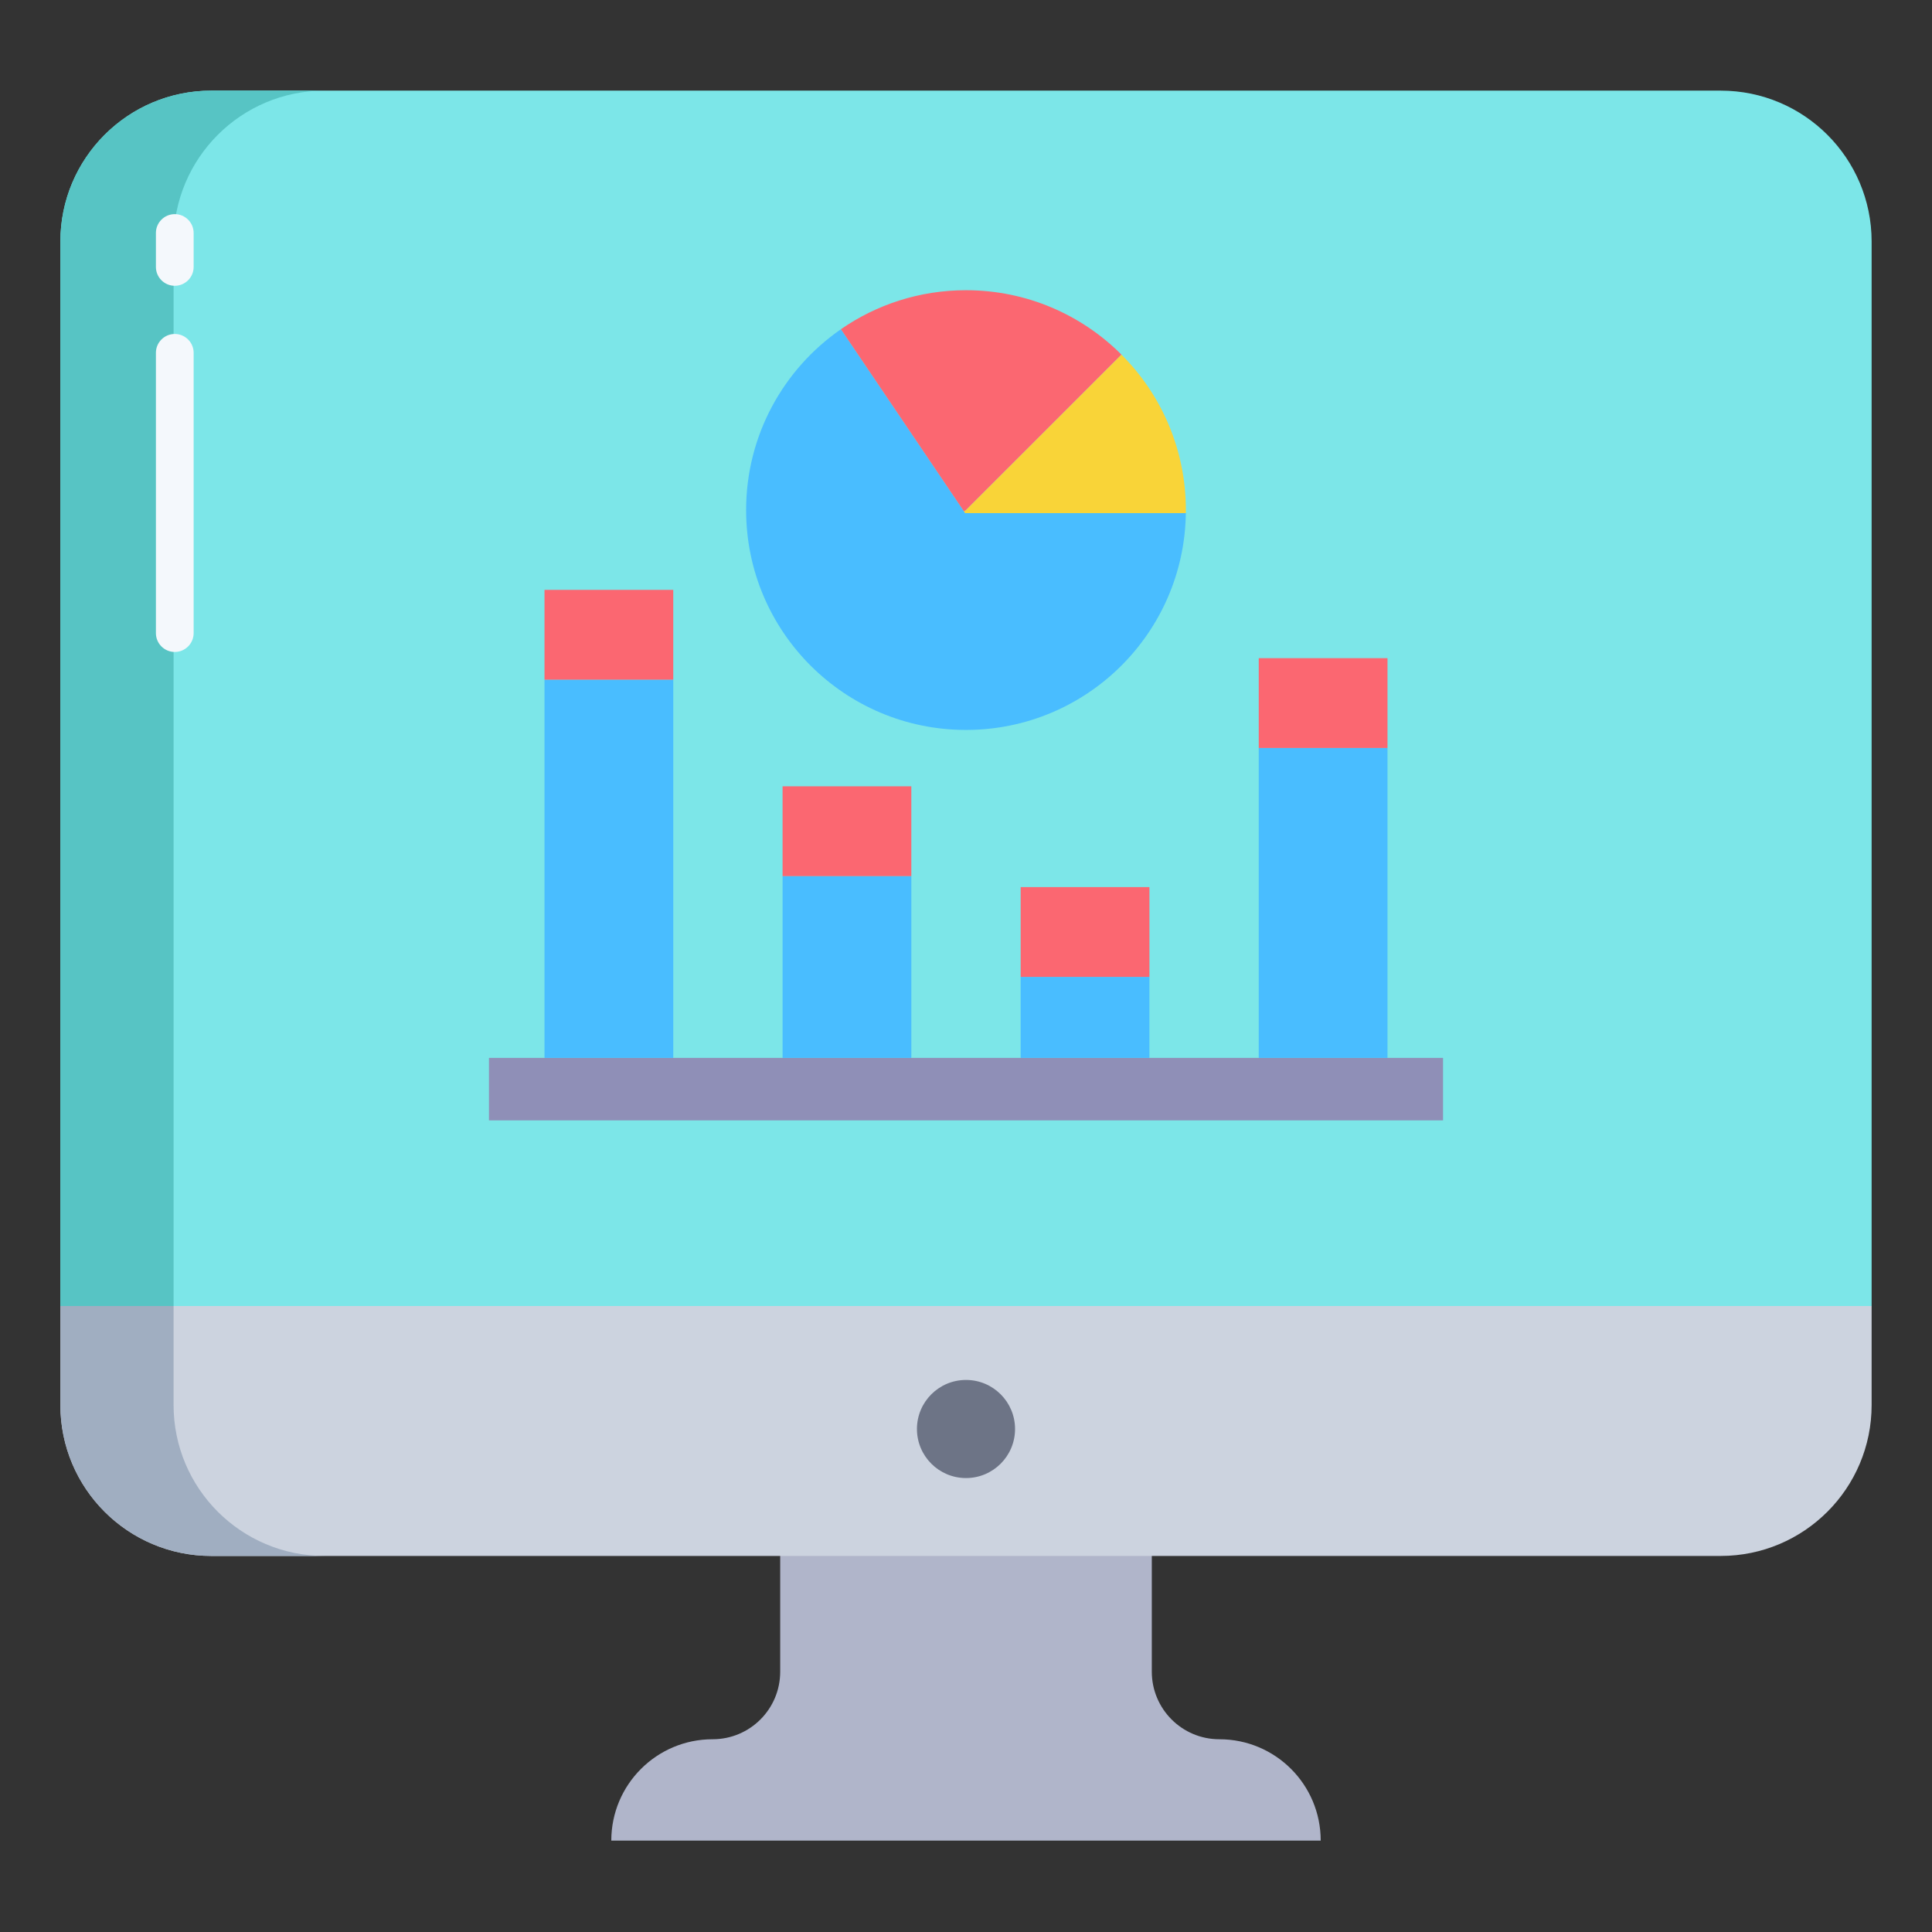
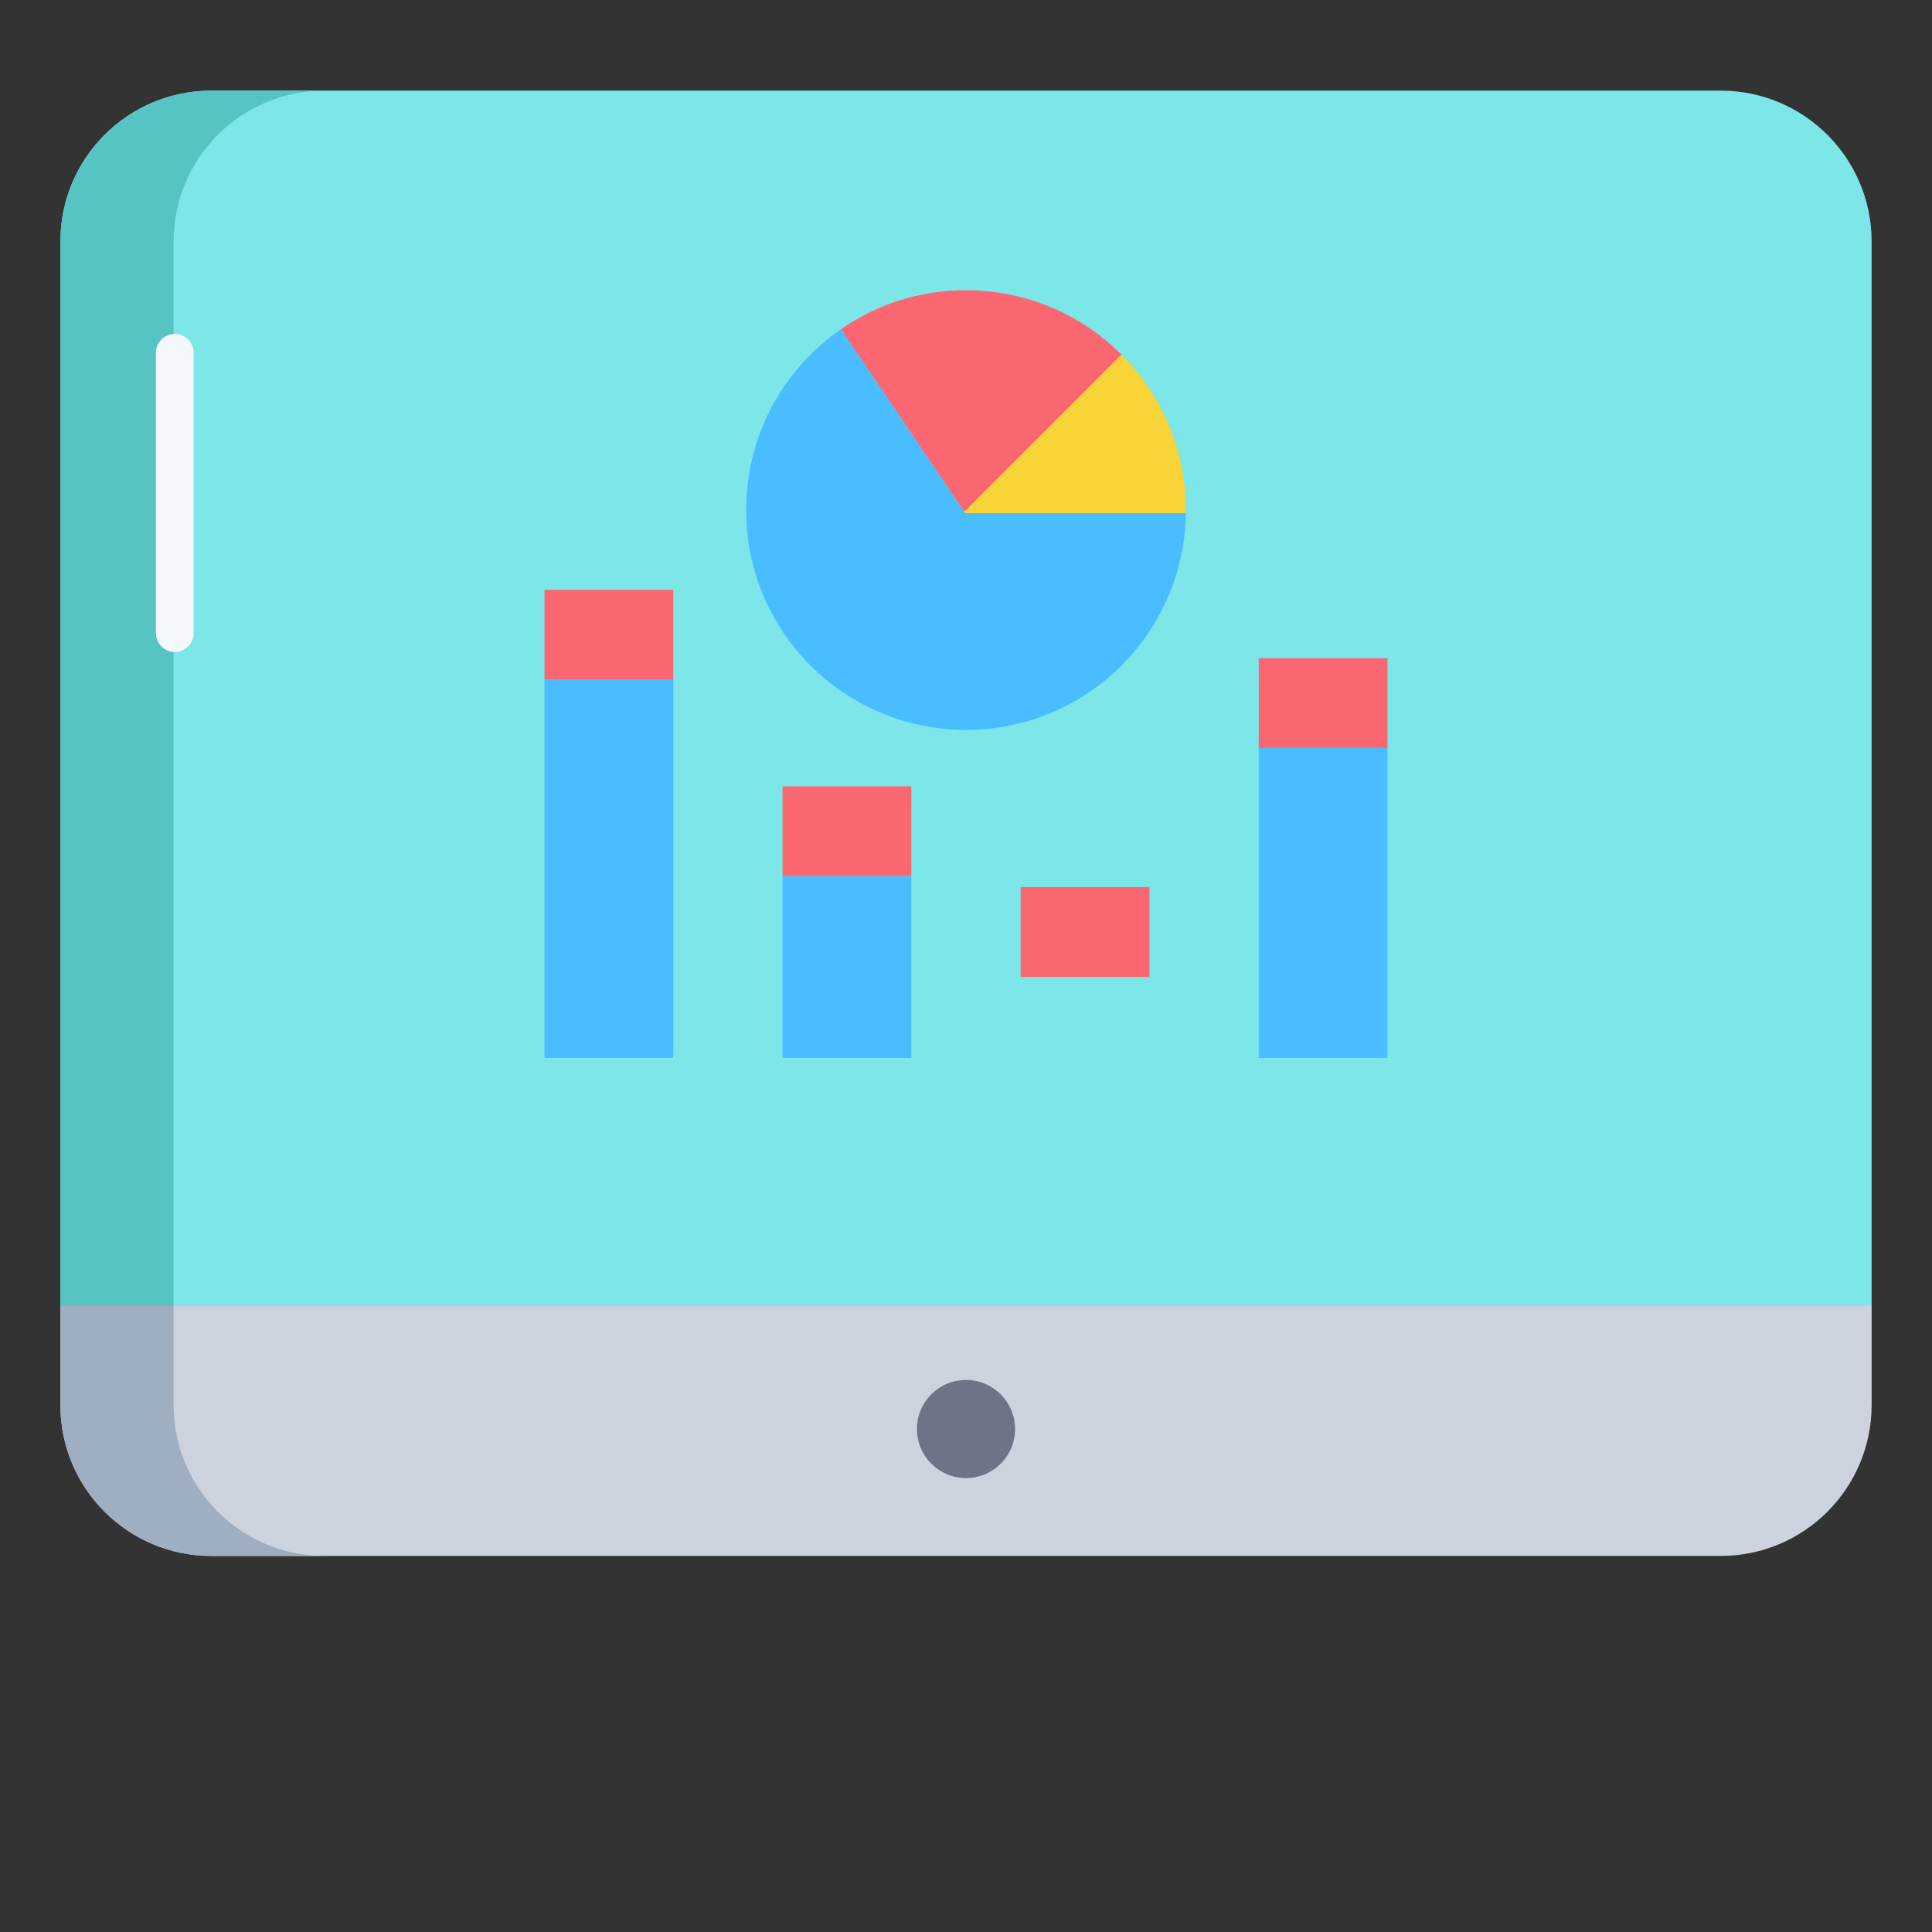
<svg xmlns="http://www.w3.org/2000/svg" id="a" height="512" viewBox="0 0 512 512" width="512">
  <rect x="0" y="0" width="512" height="512" fill="#333333" stroke="none" />
  <g>
    <path d="m496 64.02v282.09h-480v-282.09c0-22.1 17.91-40 40-40h400c22.09 0 40 17.9 40 40z" fill="#7ce6e8" />
-     <path d="m129.58 280.35h252.84v16.56h-252.84z" fill="#8f8fb7" />
    <path d="m367.7 280.12v.23h-34.12v-.23-81.9h34.12z" fill="#49bdff" />
    <path d="m333.58 174.42h34.12v23.8h-34.12z" fill="#fb6771" />
    <path d="m314.1 135.98h.16c-.43 31.81-26.35 57.46-58.26 57.46-32.18 0-58.27-26.08-58.27-58.26 0-19.86 9.94-37.41 25.12-47.93l.26.37 32.36 47.92.3.44z" fill="#49bdff" />
-     <path d="m304.61 280.12v.23h-34.12v-.23-21.23h34.12z" fill="#49bdff" />
    <path d="m270.49 235.09h34.12v23.8h-34.12z" fill="#fb6771" />
    <path d="m256 76.91c16.1 0 30.67 6.53 41.21 17.08l-.06.05-41.15 41.14-.53.36-32.36-47.92-.26-.37c9.41-6.52 20.83-10.34 33.15-10.34z" fill="#fb6771" />
    <path d="m314.1 135.98h-58.33l-.3-.44.53-.36 41.15-41.14.06-.05c10.54 10.54 17.06 25.11 17.06 41.19 0 .27 0 .54-.01.8z" fill="#f9d438" />
    <path d="m241.51 280.12v.23h-34.12v-.23-47.94h34.12z" fill="#49bdff" />
    <path d="m207.39 208.38h34.12v23.8h-34.12z" fill="#fb6771" />
    <path d="m178.42 280.12v.23h-34.12v-.23-100h34.12z" fill="#49bdff" />
    <path d="m144.3 156.32h34.12v23.8h-34.12z" fill="#fb6771" />
  </g>
-   <path d="m342.14 468.78c-4.86-4.86-11.58-7.86-19-7.86-9.89 0-17.9-8.02-17.9-17.91v-31.67h-98.48v31.68c0 4.94-2 9.42-5.24 12.66s-7.72 5.24-12.66 5.24c-14.84 0-26.86 12.02-26.86 26.86h188c0-7.42-3-14.14-7.86-19z" fill="#b0b5ca" />
  <path d="m16 346.11v26.23c0 22.09 17.91 40 40 40h400c22.09 0 40-17.91 40-40v-26.23z" fill="#ccd3df" />
  <circle cx="256" cy="378.7" fill="#6d7486" r="13" />
  <path d="m86 24.02h-30c-22.09 0-40 17.9-40 40v282.09h30v-282.09c0-22.1 17.91-40 40-40z" fill="#57c4c4" />
  <path d="m46 372.34v-26.23h-30v26.23c0 22.09 17.91 40 40 40h30c-22.09 0-40-17.91-40-40z" fill="#a0aec1" />
  <g>
    <g id="b">
-       <path d="m46.317 75.735c-2.761 0-5-2.239-5-5v-8.986c0-2.761 2.239-5 5-5s5 2.239 5 5v8.986c0 2.761-2.239 5-5 5z" fill="#f4f8fc" />
-     </g>
+       </g>
    <g id="c">
      <path d="m46.317 172.778c-2.761 0-5-2.239-5-5v-74.272c0-2.761 2.239-5 5-5s5 2.239 5 5v74.272c0 2.761-2.239 5-5 5z" fill="#f4f8fc" />
    </g>
  </g>
</svg>